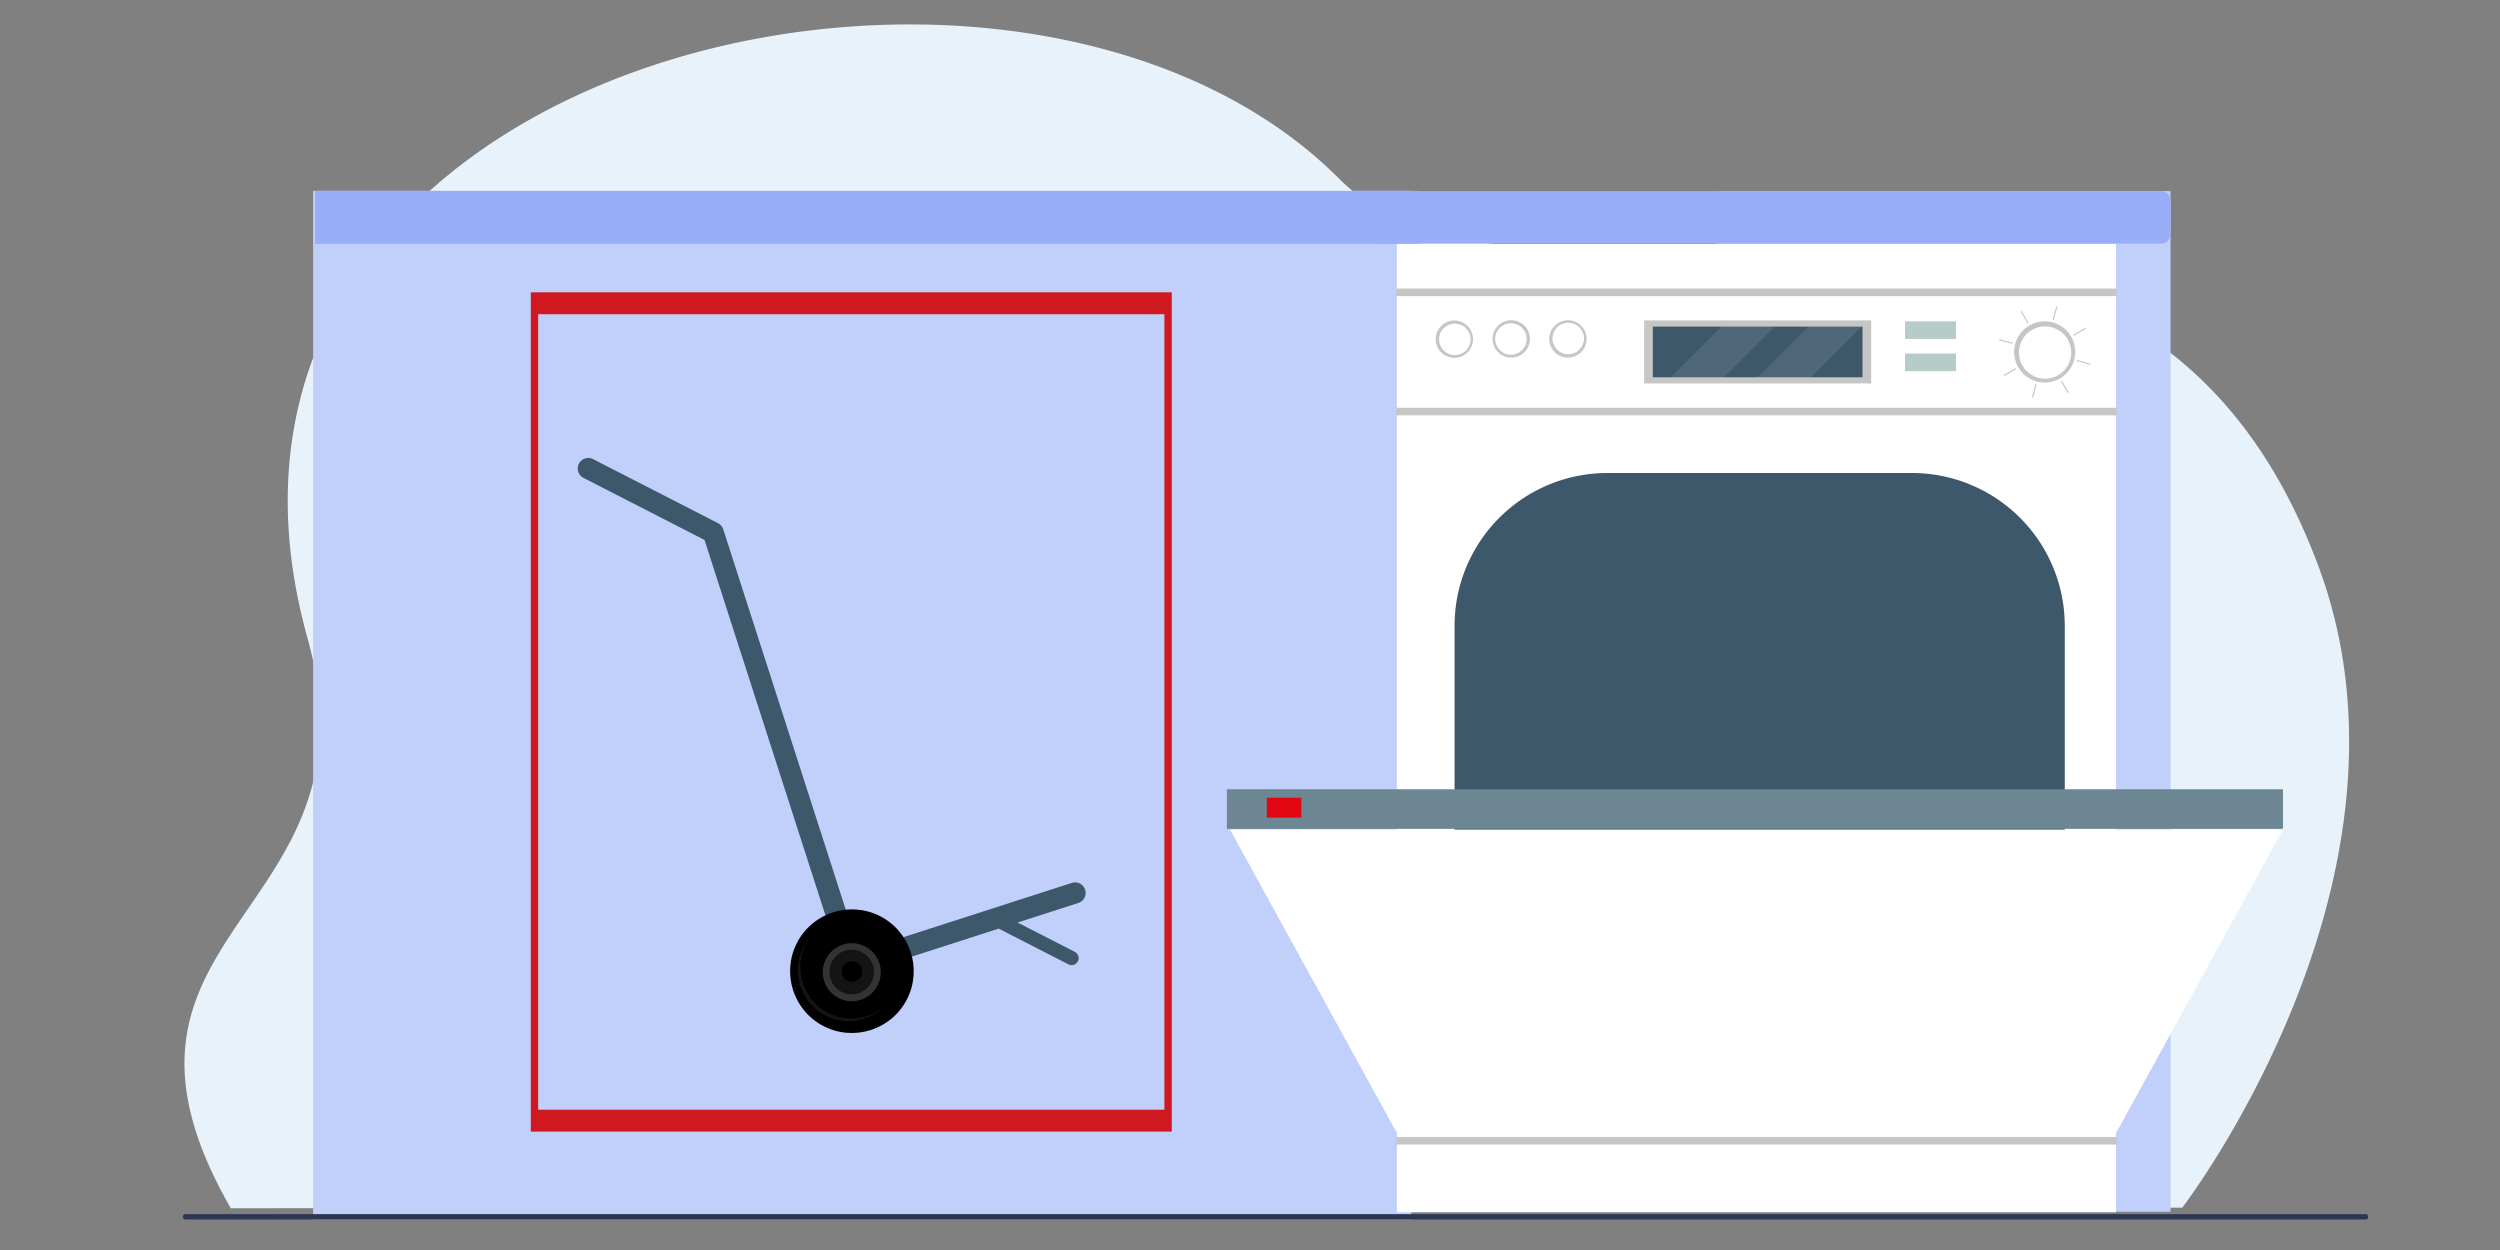
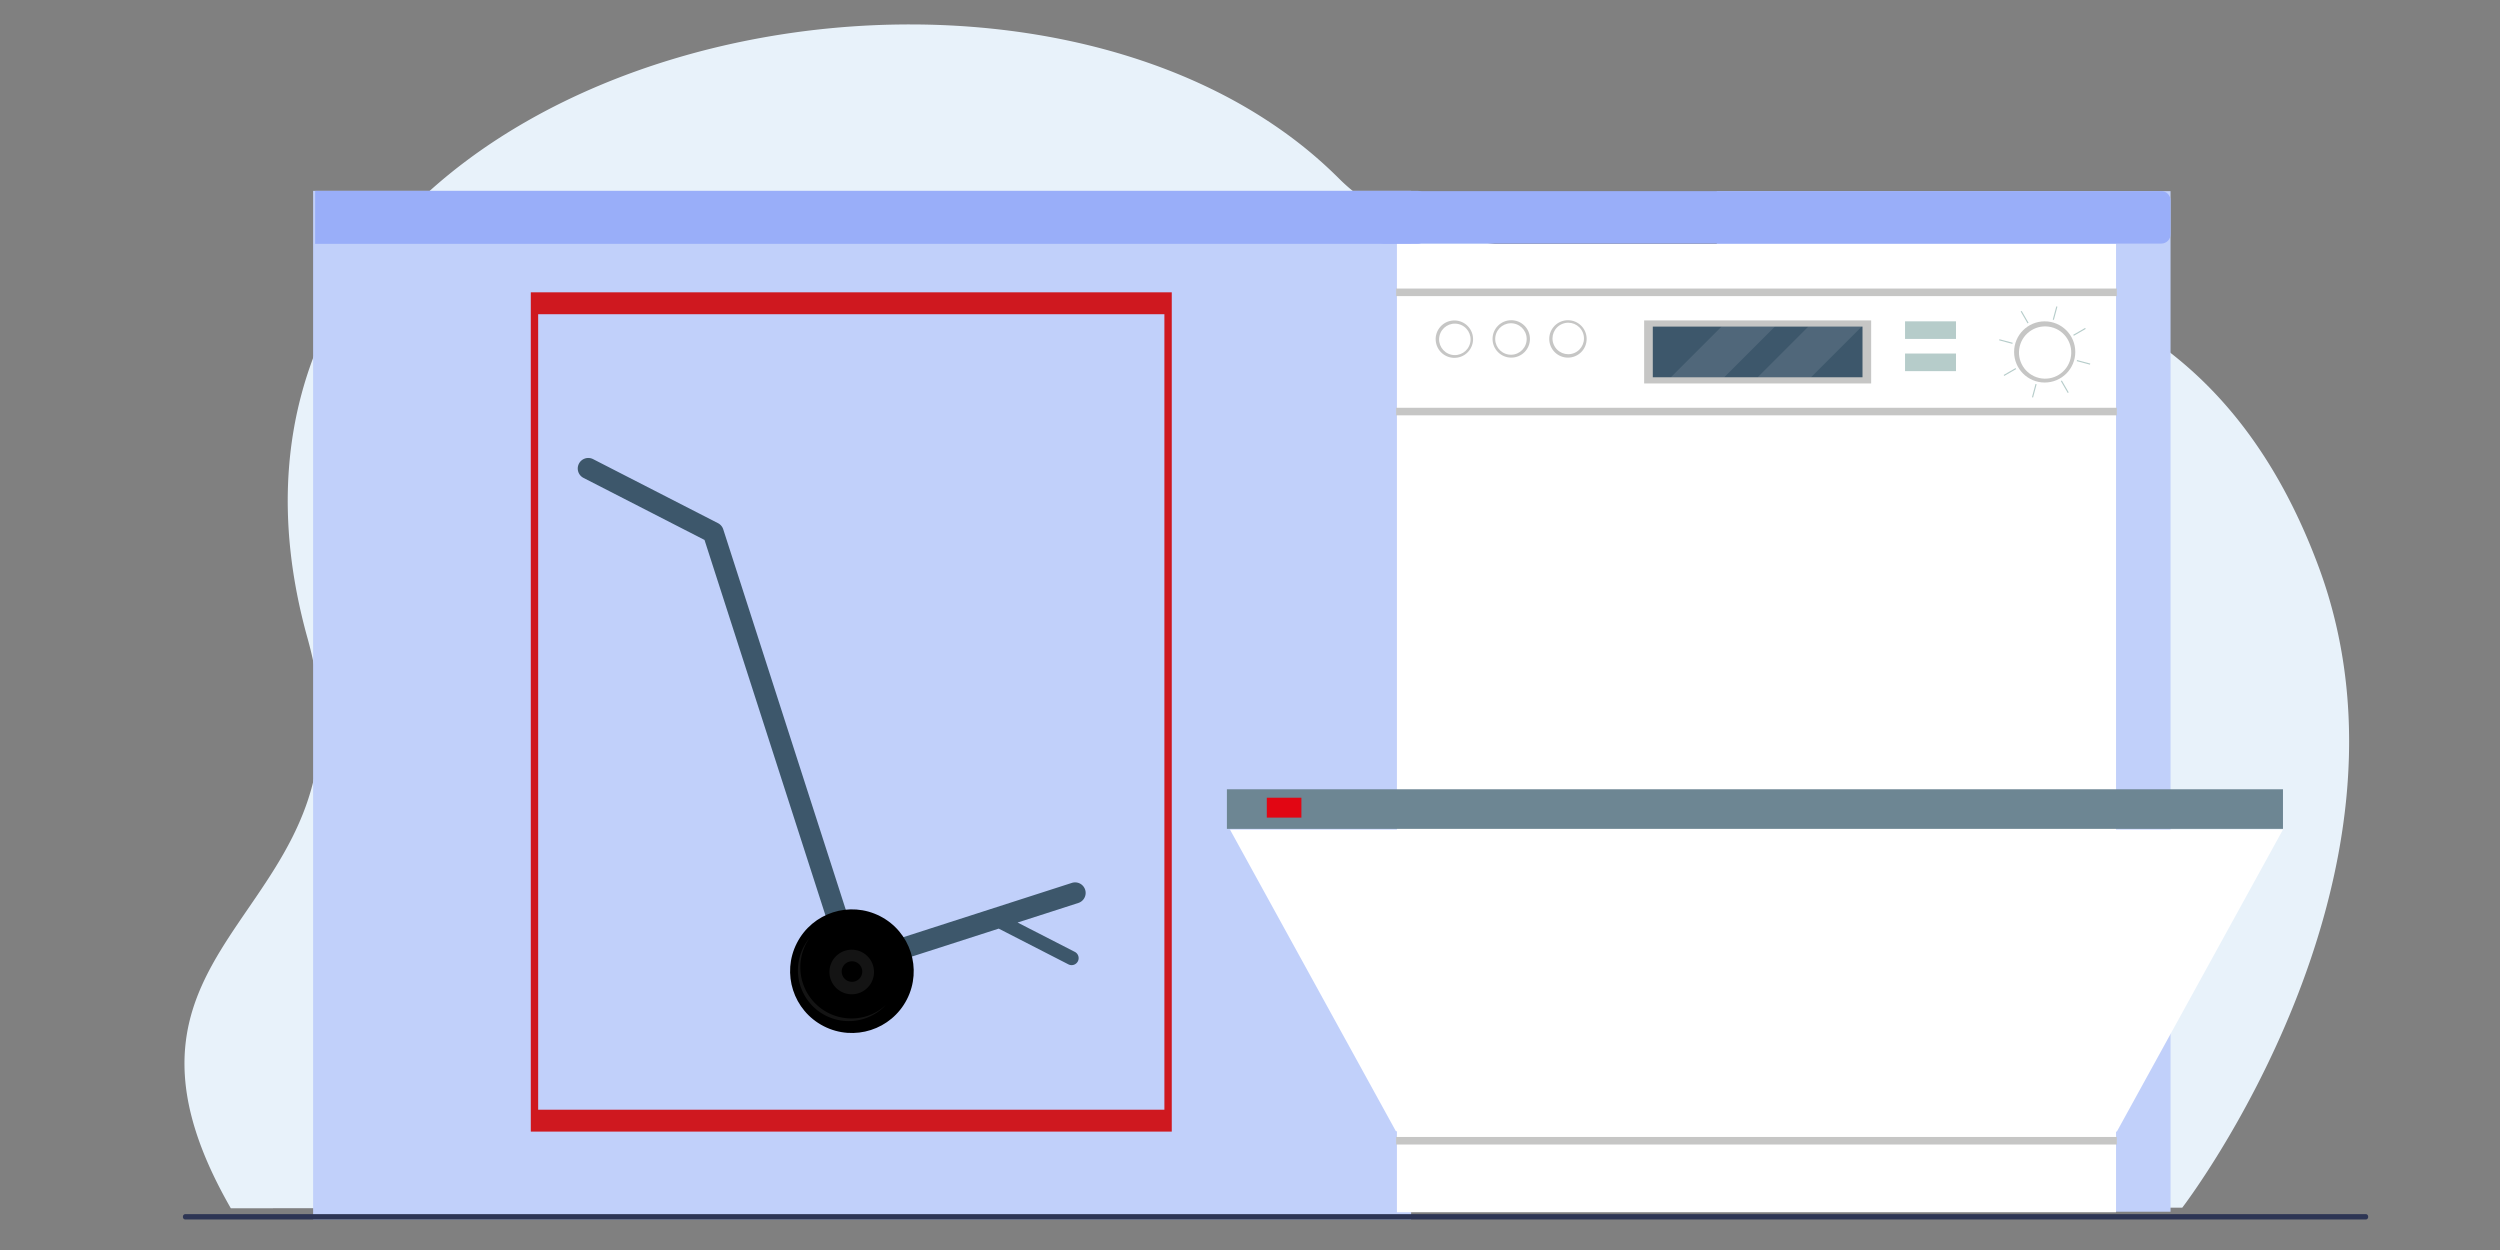
<svg xmlns="http://www.w3.org/2000/svg" xmlns:xlink="http://www.w3.org/1999/xlink" viewBox="0 0 1200 600">
  <rect x="0" y="0" width="1200" height="600" fill="#808080" stroke="none" />
  <path d="M110.788 579.958l936.702-.284s121.214-157.71 65.402-307.765C1020.405 23.256 736.7 179.748 642.715 85.697a211.01 211.01 0 0 0-27.686-23.243c-20.028-14.136-42.713-25.235-67.055-33.4C363.11-32.959 82.942 74.302 147.612 306.342c37.457 134.392-113.996 139.277-36.824 273.616z" fill="#e8f2fa" />
  <path d="M150.297 91.609h527.037v493.708H150.297z" fill="#c1d0fa" />
  <path d="M151.584 91.609H680.29a4.571 4.571 0 0 1 4.571 4.571v16.293a4.571 4.571 0 0 1-4.571 4.571H151.265a0 0 0 0 1 0 0V91.927a.319.319 0 0 1 .319-.319z" fill="#99aef9" />
  <path d="M562.446 543.171H254.785V140.315h307.661zm-304.127-10.508h300.593v-381.84H258.319z" fill="#cf181f" />
  <path d="M824.055 91.73h217.813v489.894H824.055z" fill="#c1d0fa" />
  <path d="M88.962 582.784h1046.601a1.15 1.15 0 0 1 1.15 1.15v.267a1.15 1.15 0 0 1-1.15 1.15H88.962a1.15 1.15 0 0 1-1.15-1.15v-.267a1.15 1.15 0 0 1 1.15-1.15z" fill="#2d3554" />
  <path d="M670.524 117.043h345.171v464.833H670.524z" fill="#fff" />
-   <path d="M771.548 227.044h146.185a73.36 73.36 0 0 1 73.36 73.36V446.59a73.36 73.36 0 0 1-73.36 73.36H771.548a73.36 73.36 0 0 1-73.36-73.36V300.404a73.36 73.36 0 0 1 73.36-73.36z" fill="#3d576b" />
  <path d="M670.139 138.504h345.939v3.624H670.139zm0 57.231h345.939v3.624H670.139zm119.053-41.934h108.962v30.26H789.192z" fill="#c6c6c5" />
  <path d="M793.343 156.769h100.659v24.323H793.343z" fill="#3d576b" />
  <path d="M851.956 156.769l-24.32 24.323h-25.618l24.325-24.323h25.613zm41.654 0l-24.319 24.323h-25.619l24.326-24.323h25.612z" opacity=".1" fill="#fff" />
  <circle cx="981.453" cy="168.931" r="14.685" fill="#c6c6c5" />
  <circle cx="981.453" cy="168.931" r="12.546" transform="matrix(.23 -.973 .973 .23 591.549 1085.316)" fill="#fff" />
  <path d="M992.498 188.618l-3.29-5.699.481-.278 3.29 5.699zm-22.091-39.373l3.29 5.699-.481.278-3.29-5.699zm-8.641 30.732l5.699-3.29.278.481-5.699 3.29zm39.373-22.091l-5.699 3.29-.278-.481 5.699-3.29zM987.563 147.2l-1.703 6.356-.536-.144 1.703-6.356zm-12.221 43.462l1.703-6.356.536.144-1.703 6.356zm27.842-15.621l-6.356-1.703.144-.536 6.356 1.703zm-43.462-12.22l6.356 1.703-.144.536-6.356-1.703zm-45.306-8.575h24.461v8.437h-24.461zm0 15.457h24.461v8.437h-24.461z" fill="#b6ccca" />
  <circle cx="698.188" cy="162.683" r="8.98" transform="matrix(.987 -.16 .16 .987 -17.044 113.937)" fill="#c6c6c5" />
  <circle cx="698.188" cy="162.683" r="7.553" transform="matrix(.23 -.973 .973 .23 379.447 804.817)" fill="#fff" />
  <circle cx="725.401" cy="162.683" r="8.98" fill="#c6c6c5" />
  <circle cx="725.401" cy="162.683" r="7.553" transform="matrix(.16 -.987 .987 .16 448.622 852.658)" fill="#fff" />
  <circle cx="752.614" cy="162.683" r="8.98" fill="#c6c6c5" />
  <circle cx="752.614" cy="162.683" r="7.553" transform="matrix(.924 -.383 .383 .924 -4.967 300.396)" fill="#fff" />
  <g fill="#b6ccca">
    <path d="M698.188 448.491h292.905v3.875H698.188zm0 42.347h292.905v3.875H698.188z" />
    <path d="M843.3 450.429h2.681v42.347H843.3z" />
    <use xlink:href="#B" />
    <use xlink:href="#B" x="26.264" />
    <use xlink:href="#B" x="52.528" />
    <use xlink:href="#B" x="78.793" />
    <use xlink:href="#B" x="105.057" />
    <use xlink:href="#B" x="262.452" />
    <use xlink:href="#B" x="157.394" />
    <use xlink:href="#B" x="183.659" />
    <use xlink:href="#B" x="209.923" />
    <use xlink:href="#B" x="236.187" />
  </g>
  <path d="M670.139 545.747h345.939v3.624H670.139z" fill="#c6c6c5" />
  <path d="M670.042 543.004l-79.651-144.806h505.437l-79.743 144.973-346.043-.167z" fill="#fff" />
  <path d="M588.914 378.858h506.914v19.006H588.914z" fill="#6d8693" />
  <path d="M608.065 382.905h16.607v9.549h-16.607z" fill="#e20613" />
  <path d="M1041.869 96.186v16.28c0 2.461-1.995 4.456-4.456 4.456H664.386c-2.461 0-4.456-1.995-4.456-4.456v-16.28c0-2.461 1.995-4.455 4.455-4.455h373.027c2.461 0 4.456 1.995 4.456 4.456z" fill="#99aef9" />
  <path d="M514.503 423.788l-102.088 32.884-65.252-202.571-.004-.011a5.044 5.044 0 0 0-2.511-2.963l-59.996-30.761a5.06 5.06 0 0 0-4.617 9.005l58.131 29.805 66.168 205.416h0a5.06 5.06 0 0 0 6.367 3.265l68.675-22.122 33.468 17.16a3.368 3.368 0 0 0 4.533-1.46h0a3.368 3.368 0 0 0-1.46-4.533l-27.475-14.087 29.162-9.394a5.06 5.06 0 0 0 3.265-6.367h0a5.059 5.059 0 0 0-6.367-3.264z" fill="#3d576b" />
  <circle cx="408.95" cy="466.347" r="29.666" transform="matrix(.456 -.89 .89 .456 -192.613 617.481)" />
-   <circle cx="408.95" cy="466.346" r="13.938" transform="matrix(.859 -.512 .512 .859 -181.2 275.447)" fill="#333" />
  <circle cx="408.95" cy="466.346" r="10.705" transform="matrix(.764 -.645 .645 .764 -204.401 374.042)" fill="#141414" />
-   <path d="M413.641 464.836a4.928 4.928 0 1 1-6.202-3.18 4.928 4.928 0 0 1 6.202 3.18z" />
+   <path d="M413.641 464.836a4.928 4.928 0 1 1-6.202-3.18 4.928 4.928 0 0 1 6.202 3.18" />
  <path d="M416.089 487.733a24.56 24.56 0 0 1-27.39-37.651 24.386 24.386 0 0 0 36.626 32.186 24.173 24.173 0 0 1-9.236 5.465z" fill="#141414" />
  <defs>
-     <path id="B" d="M711.979 450.429h2.681v42.347h-2.681z" />
-   </defs>
+     </defs>
</svg>